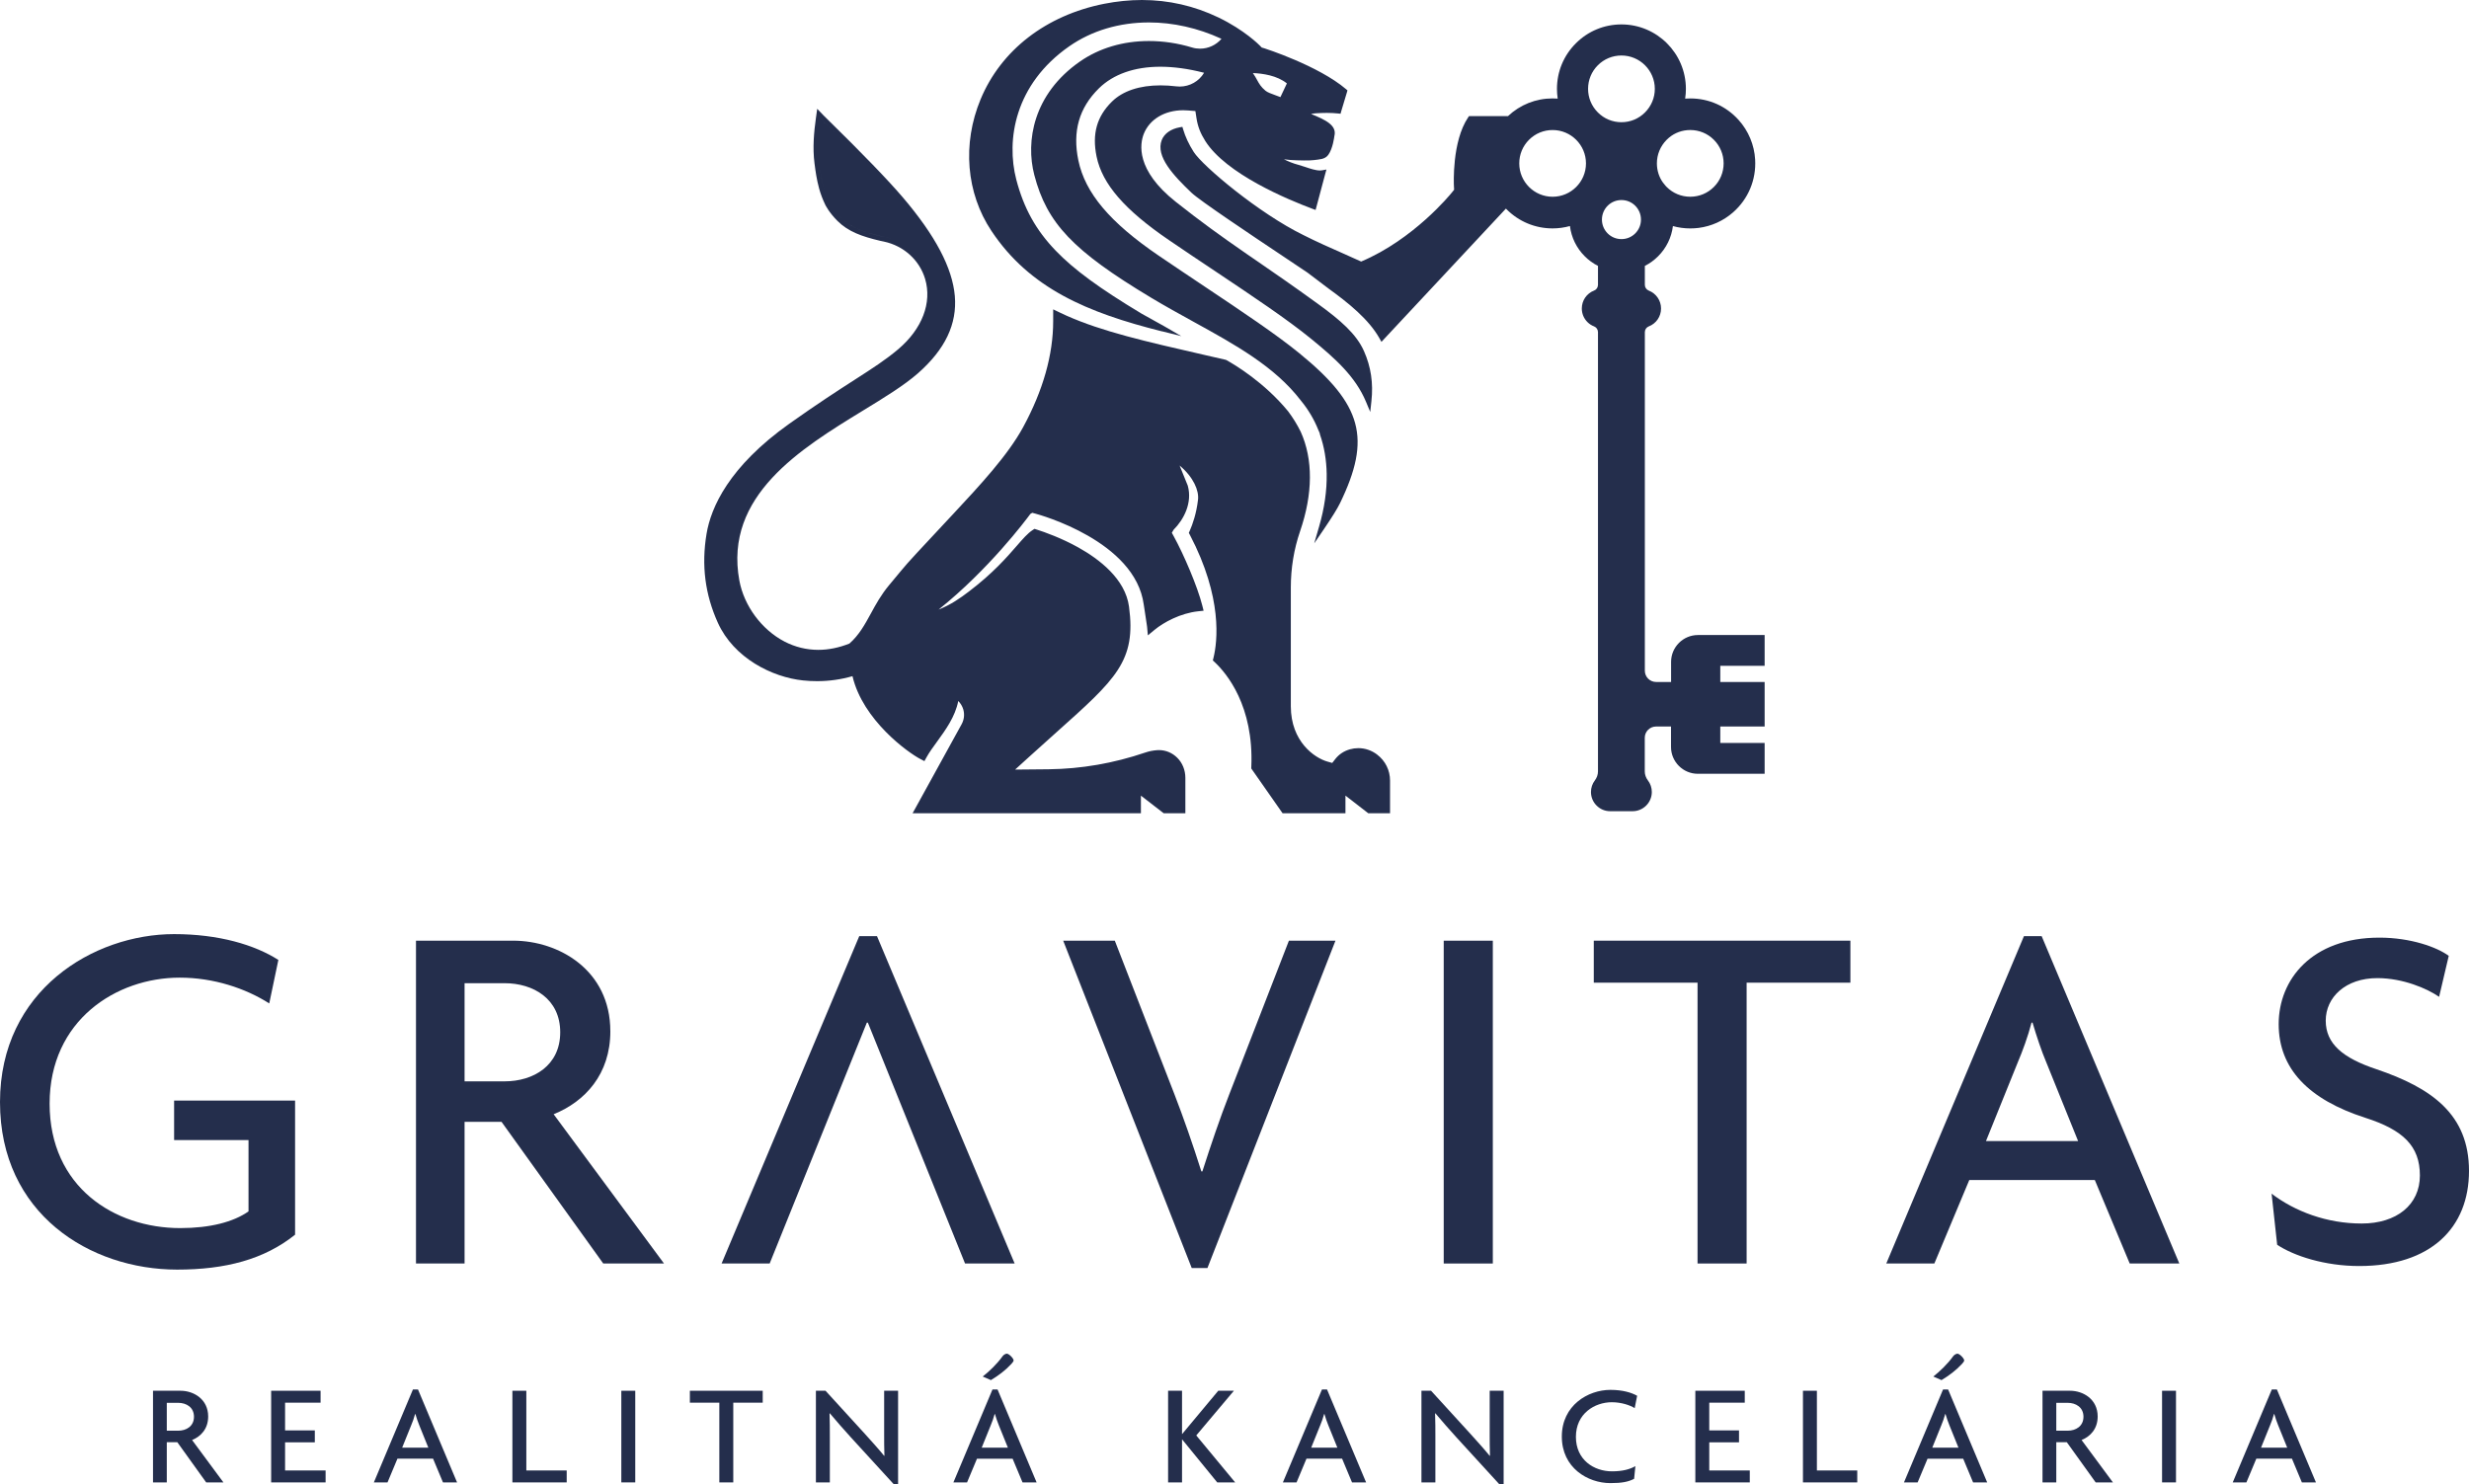
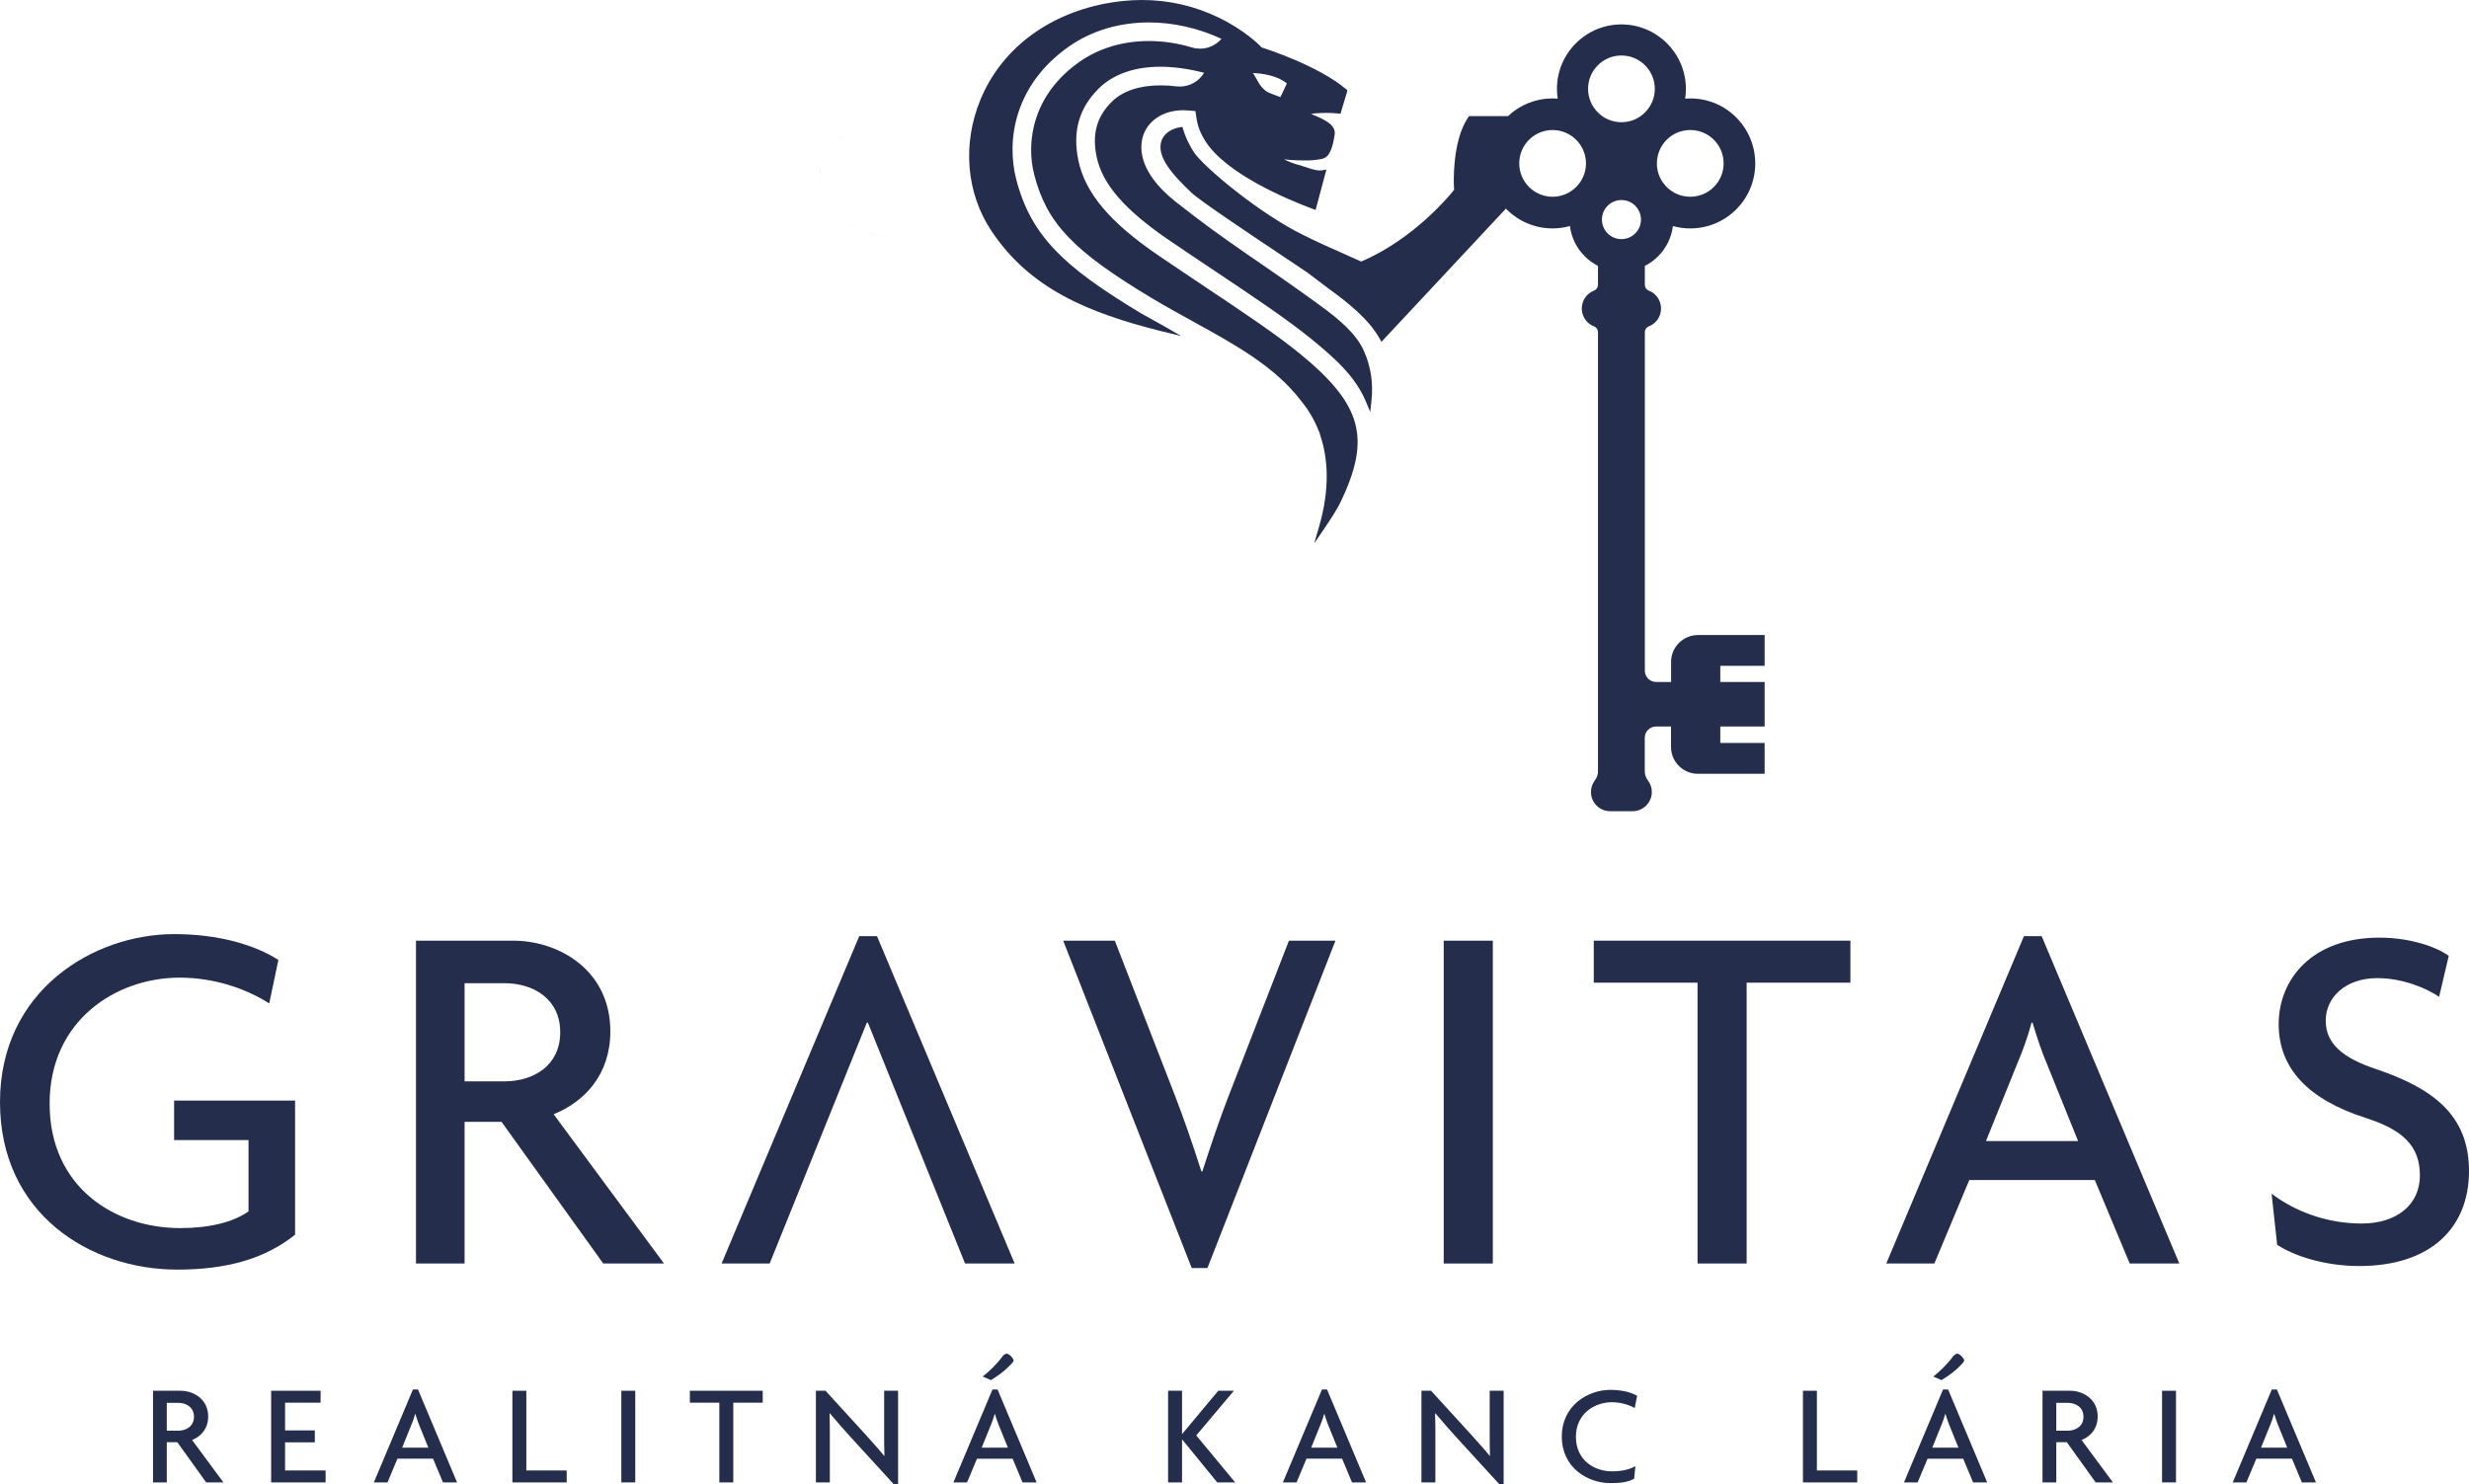
<svg xmlns="http://www.w3.org/2000/svg" width="570.367px" height="343px" viewBox="0 0 570.367 343" version="1.1">
  <title>logo-dark</title>
  <g id="Page-1" stroke="none" stroke-width="1" fill="none" fill-rule="evenodd">
    <g id="logo-dark" fill="#242E4C" fill-rule="nonzero">
      <path d="M68.167,285.29 L68.167,254.304 L40.221,254.304 L40.221,263.429 L57.41,263.429 L57.41,279.915 C53.904,282.371 48.525,283.774 41.627,283.774 C26.427,283.774 11.461,274.303 11.461,255.011 C11.461,235.718 26.89,225.901 41.504,225.901 C49.338,225.901 56.707,228.353 62.199,231.859 L64.305,221.808 C58.81,218.302 50.512,215.843 40.221,215.843 C21.635,215.843 0,228.82 0,254.661 C0,280.501 20.815,293.365 40.924,293.365 C52.031,293.365 61.032,291.025 68.167,285.297 L68.167,285.29 Z" id="Path" />
      <path d="M140.994,238.288 C140.994,224.141 129.067,217.359 118.546,217.359 L96.098,217.359 L96.098,291.952 L107.322,291.952 L107.322,259.216 L115.856,259.216 L139.354,291.952 L153.388,291.952 L127.897,257.463 C135.148,254.537 140.997,248.225 140.997,238.288 L140.994,238.288 Z M116.553,249.865 L107.322,249.865 L107.322,227.184 L116.553,227.184 C123.218,227.184 129.416,230.81 129.416,238.524 C129.416,246.239 123.218,249.865 116.553,249.865 L116.553,249.865 Z" id="Shape" />
      <polygon id="Path" points="200.487 236.298 222.938 291.955 234.395 291.955 202.593 216.306 198.5 216.306 166.698 291.955 177.802 291.955 200.25 236.298" />
      <path d="M278.928,293.008 L308.508,217.359 L297.754,217.359 L283.957,252.904 C281.854,258.283 279.751,264.482 277.762,270.677 L277.529,270.677 C275.539,264.362 273.32,258.046 271.33,252.904 L257.533,217.359 L245.609,217.359 L275.306,293.008 L278.932,293.008 L278.928,293.008 Z" id="Path" />
      <rect id="Rectangle" x="333.516" y="217.363" width="11.341" height="74.593" />
      <polygon id="Path" points="403.489 291.955 403.489 227.064 427.46 227.064 427.46 217.359 368.181 217.359 368.181 227.064 392.152 227.064 392.152 291.955" />
      <path d="M467.558,216.306 L435.752,291.955 L446.859,291.955 L454.927,272.663 L483.924,272.663 L491.989,291.955 L503.446,291.955 L471.643,216.306 L467.554,216.306 L467.558,216.306 Z M480.068,263.659 L458.783,263.659 L466.151,245.419 C467.204,242.963 468.491,239.457 469.307,236.302 L469.54,236.302 C470.477,239.457 471.647,242.963 472.696,245.419 L480.065,263.659 L480.068,263.659 Z" id="Shape" />
      <path d="M548.969,247.056 C541.25,244.483 537.271,241.21 537.271,235.832 C537.271,230.453 541.834,226.011 549.199,226.011 C555.161,226.011 560.776,228.467 563.462,230.336 L565.688,220.865 C562.999,218.876 556.92,216.656 549.668,216.656 C534.002,216.656 526.401,226.361 526.401,236.648 C526.401,246.936 533.302,254.071 546.396,258.28 C555.164,261.082 559.023,264.825 559.023,271.61 C559.023,278.395 553.644,282.717 545.576,282.717 C537.508,282.717 530.143,279.915 524.764,275.819 L526.051,287.626 C529.913,290.199 537.045,292.538 544.996,292.538 C561.599,292.538 570.367,283.654 570.367,270.56 C570.367,257.467 561.716,251.385 548.972,247.056 L548.969,247.056 Z" id="Path" />
      <path d="M48.092,327.304 C48.092,323.285 44.706,321.358 41.724,321.358 L35.348,321.358 L35.348,342.533 L38.531,342.533 L38.531,333.242 L40.957,333.242 L47.629,342.533 L51.611,342.533 L44.373,332.742 C46.436,331.916 48.092,330.123 48.092,327.304 Z M41.157,330.59 L38.531,330.59 L38.531,324.148 L41.157,324.148 C43.047,324.148 44.81,325.177 44.81,327.367 C44.81,329.556 43.047,330.59 41.157,330.59 L41.157,330.59 Z" id="Shape" />
      <polygon id="Path" points="65.855 333.276 72.726 333.276 72.726 330.52 65.855 330.52 65.855 324.114 74.056 324.114 74.056 321.358 62.639 321.358 62.639 342.537 75.216 342.537 75.216 339.777 65.855 339.777" />
      <path d="M95.394,321.058 L86.367,342.533 L89.522,342.533 L91.812,337.055 L100.043,337.055 L102.333,342.533 L105.585,342.533 L96.561,321.058 L95.398,321.058 L95.394,321.058 Z M98.947,334.502 L92.905,334.502 L94.995,329.323 C95.294,328.627 95.658,327.634 95.894,326.734 L95.961,326.734 C96.228,327.634 96.557,328.627 96.854,329.323 L98.947,334.502 L98.947,334.502 Z" id="Shape" />
      <polygon id="Path" points="121.588 321.358 118.369 321.358 118.369 342.537 130.913 342.537 130.913 339.777 121.588 339.777" />
      <rect id="Rectangle" x="143.533" y="321.358" width="3.219" height="21.175" />
      <polygon id="Path" points="159.369 324.114 166.175 324.114 166.175 342.537 169.394 342.537 169.394 324.114 176.196 324.114 176.196 321.358 159.369 321.358" />
      <path d="M204.249,331.383 C204.249,332.909 204.249,334.739 204.312,336.362 L204.249,336.398 C202.953,334.802 201.026,332.676 199.797,331.316 L190.706,321.358 L188.483,321.358 L188.483,342.537 L191.702,342.537 L191.702,331.913 C191.702,330.32 191.702,328.527 191.632,326.6 L191.702,326.57 C193.162,328.297 194.991,330.42 196.581,332.146 L206.509,343 L207.468,343 L207.468,321.355 L204.249,321.355 L204.249,331.379 L204.249,331.383 Z" id="Path" />
      <path d="M229.277,321.058 L220.249,342.533 L223.405,342.533 L225.694,337.058 L233.925,337.058 L236.215,342.533 L239.467,342.533 L230.443,321.058 L229.28,321.058 L229.277,321.058 Z M232.829,334.505 L226.787,334.505 L228.877,329.327 C229.173,328.627 229.54,327.637 229.776,326.737 L229.84,326.737 C230.11,327.637 230.443,328.627 230.74,329.327 L232.832,334.505 L232.829,334.505 Z" id="Shape" />
      <path d="M231.599,313.39 C230.403,315.087 228.48,316.943 227.017,318.072 L228.91,318.899 C230.666,317.836 232.229,316.676 233.619,315.18 C233.919,314.847 234.155,314.55 234.155,314.353 C234.155,313.883 233.089,312.79 232.592,312.79 C232.326,312.79 231.863,313.024 231.596,313.387 L231.599,313.39 Z" id="Path" />
      <polygon id="Path" points="285.044 321.358 281.428 321.358 273.096 331.349 273.063 331.349 273.063 321.358 269.844 321.358 269.844 342.537 273.063 342.537 273.063 332.612 273.096 332.612 281.194 342.537 285.34 342.537 276.352 331.683" />
      <path d="M305.392,321.058 L296.364,342.533 L299.52,342.533 L301.81,337.055 L310.041,337.055 L312.33,342.533 L315.583,342.533 L306.558,321.058 L305.395,321.058 L305.392,321.058 Z M308.945,334.502 L302.903,334.502 L304.992,329.323 C305.292,328.627 305.655,327.634 305.892,326.734 L305.959,326.734 C306.225,327.634 306.555,328.627 306.852,329.323 L308.945,334.502 Z" id="Shape" />
      <path d="M344.136,331.383 C344.136,332.909 344.136,334.739 344.2,336.362 L344.136,336.398 C342.84,334.802 340.914,332.676 339.684,331.316 L330.593,321.358 L328.37,321.358 L328.37,342.537 L331.589,342.537 L331.589,331.913 C331.589,330.32 331.589,328.527 331.519,326.6 L331.589,326.57 C333.049,328.297 334.879,330.42 336.468,332.146 L346.396,343 L347.356,343 L347.356,321.355 L344.136,321.355 L344.136,331.379 L344.136,331.383 Z" id="Path" />
      <path d="M372.386,324.011 C374.543,324.011 376.599,324.711 377.632,325.374 L378.198,322.518 C376.902,321.788 374.876,321.155 372.02,321.155 C366.841,321.155 360.799,324.741 360.799,331.946 C360.799,339.151 366.778,342.7 372.02,342.7 C374.676,342.7 376.172,342.4 377.499,341.704 L377.795,338.781 C376.502,339.511 374.843,339.977 372.386,339.977 C368.237,339.977 364.052,337.351 364.052,332.009 C364.052,326.667 368.337,324.008 372.386,324.008 L372.386,324.011 Z" id="Path" />
-       <polygon id="Path" points="394.858 333.276 401.73 333.276 401.73 330.52 394.858 330.52 394.858 324.114 403.059 324.114 403.059 321.358 391.642 321.358 391.642 342.537 404.219 342.537 404.219 339.777 394.858 339.777" />
      <polygon id="Path" points="419.722 321.358 416.503 321.358 416.503 342.537 429.047 342.537 429.047 339.777 419.722 339.777" />
      <path d="M453.218,315.183 C453.518,314.85 453.754,314.553 453.754,314.357 C453.754,313.887 452.688,312.794 452.191,312.794 C451.925,312.794 451.461,313.027 451.195,313.39 C449.998,315.087 448.075,316.943 446.619,318.072 L448.509,318.899 C450.265,317.836 451.828,316.676 453.218,315.18 L453.218,315.183 Z" id="Path" />
      <path d="M448.869,321.058 L439.841,342.533 L442.997,342.533 L445.286,337.058 L453.518,337.058 L455.807,342.533 L459.06,342.533 L450.035,321.058 L448.872,321.058 L448.869,321.058 Z M452.421,334.505 L446.379,334.505 L448.469,329.327 C448.765,328.627 449.132,327.637 449.369,326.737 L449.432,326.737 C449.702,327.637 450.035,328.627 450.332,329.327 L452.424,334.505 L452.421,334.505 Z" id="Shape" />
      <path d="M484.587,327.304 C484.587,323.285 481.201,321.358 478.218,321.358 L471.843,321.358 L471.843,342.533 L475.026,342.533 L475.026,333.242 L477.452,333.242 L484.124,342.533 L488.106,342.533 L480.868,332.742 C482.931,331.916 484.587,330.123 484.587,327.304 Z M477.652,330.59 L475.026,330.59 L475.026,324.148 L477.652,324.148 C479.541,324.148 481.304,325.177 481.304,327.367 C481.304,329.556 479.541,330.59 477.652,330.59 L477.652,330.59 Z" id="Shape" />
      <rect id="Rectangle" x="499.46" y="321.358" width="3.219" height="21.175" />
      <path d="M524.818,321.058 L515.79,342.533 L518.946,342.533 L521.235,337.055 L529.467,337.055 L531.756,342.533 L535.009,342.533 L525.984,321.058 L524.821,321.058 L524.818,321.058 Z M528.37,334.502 L522.328,334.502 L524.418,329.323 C524.718,328.627 525.081,327.634 525.317,326.734 L525.384,326.734 C525.651,327.634 525.981,328.627 526.277,329.323 L528.37,334.502 Z" id="Shape" />
-       <path d="M318.129,174.353 C316.849,173.383 315.35,172.873 313.783,172.873 C313.127,172.873 312.48,172.963 311.844,173.143 C310.458,173.543 309.325,174.296 308.471,175.379 L307.762,176.292 L306.648,175.976 C303.722,175.149 298.194,171.407 298.194,163.179 L298.194,135.772 C298.194,131.269 298.914,126.897 300.327,122.771 C303.313,114.093 303.363,106.129 300.473,99.75 C299.66,98.1 298.684,96.524 297.564,95.031 C292.082,88.369 285.31,84.314 283.364,83.234 L283.227,83.161 L283.084,83.124 L278.585,82.094 L278.272,82.021 C264.548,78.882 254.637,76.615 246.359,72.933 C245.853,72.706 245.343,72.473 244.84,72.226 L243.297,71.483 L243.297,74.183 C243.297,81.968 240.964,90.206 236.372,98.674 C232.819,105.225 226.337,112.177 220.075,118.899 L219.465,119.549 L211.837,127.734 C209.818,129.906 209.125,130.733 208.385,131.616 L207.981,132.096 C207.122,133.119 206.255,134.162 205.382,135.222 C203.536,137.445 202.336,139.634 201.186,141.75 C199.787,144.31 198.457,146.749 196.221,148.709 C193.795,149.668 191.389,150.162 189.043,150.162 C186.32,150.162 183.697,149.518 181.251,148.255 C175.976,145.526 171.867,139.987 170.797,134.132 C167.201,114.543 185.034,103.639 199.36,94.871 C204.246,91.889 208.858,89.063 212.051,86.26 C218.342,80.725 221.132,74.876 220.575,68.384 C220.012,61.902 216.1,54.461 208.588,45.639 C205.182,41.637 199.277,35.525 191.055,27.467 C190.642,27.057 190.379,26.8 190.316,26.737 L188.783,25.141 L188.479,27.34 C188.053,30.406 187.68,34.059 188.169,37.835 L188.206,38.081 C188.383,39.447 188.619,41.32 189.229,43.57 C189.562,44.793 190.022,46.019 190.646,47.316 C190.676,47.376 191.479,49.062 193.465,51.048 C195.944,53.528 199.09,54.641 203.349,55.647 L204.186,55.824 C208.755,56.787 212.41,60.093 213.71,64.442 C215.353,69.94 213.027,76.019 207.488,80.705 C204.612,83.134 201.626,85.06 197.494,87.716 C193.658,90.186 188.926,93.232 182.371,97.887 C168.374,107.835 164.232,117.243 163.215,123.381 C162.016,130.63 162.869,137.331 165.825,143.886 C169.52,152.065 178.385,156.487 185.527,157.227 C186.613,157.343 187.7,157.393 188.769,157.393 C191.549,157.393 194.281,157.007 196.934,156.24 C199.317,166.421 209.784,173.919 212.62,175.386 L213.55,175.869 L214.057,174.953 C214.673,173.836 215.536,172.653 216.456,171.387 C218.432,168.674 220.659,165.611 221.368,161.979 C221.908,162.515 222.308,163.179 222.528,163.918 C222.861,165.075 222.725,166.295 222.145,167.348 C218.802,173.433 213.337,183.371 211.701,186.323 L210.814,187.923 L263.565,187.923 L263.565,183.847 L268.544,187.696 L268.837,187.923 L273.833,187.923 L273.833,179.741 C273.833,177.965 273.156,176.269 271.963,175.099 C270.814,173.949 269.307,173.323 267.718,173.323 C267.578,173.323 267.428,173.326 267.278,173.34 C266.361,173.406 265.441,173.59 264.552,173.893 C257.263,176.372 249.765,177.669 242.267,177.752 L234.502,177.825 L237.838,174.796 C240.064,172.77 242.16,170.89 244.016,169.237 C257.847,156.887 262.505,152.728 260.813,140.157 C259.949,133.772 253.957,129.203 249.085,126.487 C245.186,124.321 241.39,122.968 239.467,122.355 L238.981,122.201 L238.551,122.481 C237.401,123.235 236.325,124.471 234.839,126.181 C232.536,128.83 229.38,132.446 223.888,136.635 C221.745,138.268 219.712,139.697 216.826,140.857 C228.38,131.616 236.871,120.325 238.031,118.749 L238.464,118.492 L239.168,118.679 C240.107,118.932 262.246,124.998 264.218,139.697 C264.255,139.931 264.358,140.627 264.485,141.437 C264.692,142.76 264.948,144.41 264.985,144.783 L265.171,146.809 L266.738,145.519 C268.801,143.816 272.683,141.684 276.812,141.247 L278.045,141.117 L277.742,139.914 C276.629,135.498 273.45,128.103 271.177,123.971 L270.704,123.105 L271.137,122.381 C273.456,120.055 275.496,116.21 274.389,112.22 L272.503,107.568 C275.726,110.268 277.002,113.364 276.755,115.47 C276.386,118.672 275.506,121.145 274.843,122.655 L274.633,123.128 L274.879,123.591 C282.504,138.158 281.231,148.305 280.331,151.991 L280.178,152.604 L280.638,153.031 C283.371,155.6 289.666,163.109 289.069,177.195 L289.053,177.559 L289.259,177.862 L295.968,187.456 L296.291,187.916 L310.814,187.916 L310.814,183.84 L315.793,187.69 L316.086,187.916 L321.115,187.916 L321.115,180.368 C321.115,177.982 320.025,175.792 318.119,174.353 L318.129,174.353 Z M190.266,43.28 C189.736,41.314 189.496,39.667 189.323,38.351 C189.496,39.667 189.739,41.31 190.266,43.28 C190.442,43.936 190.656,44.566 190.892,45.179 C190.656,44.57 190.442,43.936 190.266,43.283 L190.266,43.28 Z M189.542,27.484 C189.542,27.484 189.542,27.484 189.542,27.48 C189.819,27.77 194.225,32.029 198.977,36.885 C194.231,32.036 189.829,27.78 189.542,27.484 Z M204.409,54.764 L203.606,54.597 C199.753,53.691 196.614,52.664 194.231,50.285 C194.001,50.055 193.791,49.832 193.595,49.615 C193.791,49.832 194.001,50.052 194.228,50.278 C196.614,52.664 199.75,53.684 203.603,54.591 L204.412,54.764 C204.969,54.881 205.512,55.037 206.042,55.217 C205.512,55.037 204.969,54.884 204.412,54.764 L204.409,54.764 Z" id="Shape" />
      <path d="M189.323,38.351 C189.492,39.667 189.736,41.314 190.266,43.28 C190.442,43.933 190.656,44.566 190.892,45.176 C190.656,44.566 190.442,43.936 190.266,43.277 C189.736,41.307 189.496,39.664 189.323,38.348 L189.323,38.351 Z" id="Path" />
      <path d="M198.977,36.885 C194.225,32.029 189.822,27.767 189.542,27.48 C189.542,27.48 189.542,27.48 189.542,27.484 C189.826,27.78 194.228,32.036 198.977,36.885 L198.977,36.885 Z" id="Path" />
      <path d="M203.603,54.591 C199.75,53.684 196.614,52.664 194.228,50.278 C194.001,50.052 193.788,49.828 193.595,49.615 C193.791,49.832 194.001,50.055 194.231,50.285 C196.614,52.664 199.753,53.691 203.606,54.597 L204.409,54.764 C204.966,54.881 205.509,55.037 206.039,55.217 C205.509,55.037 204.966,54.881 204.409,54.764 L203.599,54.591 L203.603,54.591 Z" id="Path" />
      <path d="M407.015,146.736 L392.239,146.736 C388.823,146.739 386.04,149.522 386.04,152.941 L386.04,157.583 L382.581,157.583 C381.148,157.583 379.978,156.417 379.978,154.984 L379.978,76.749 C379.978,76.162 380.341,75.632 380.881,75.422 C382.604,74.759 383.721,73.133 383.721,71.287 C383.721,69.44 382.581,67.798 380.881,67.144 C380.341,66.934 379.978,66.401 379.978,65.818 L379.978,61.442 C381.111,60.869 382.141,60.119 383.047,59.213 C384.937,57.323 386.137,54.874 386.463,52.238 C387.766,52.601 389.113,52.781 390.466,52.781 C391.109,52.781 391.762,52.741 392.405,52.661 C395.354,52.278 398.107,51.041 400.353,49.072 C403.872,45.986 405.729,41.537 405.459,36.865 C405.269,33.482 403.906,30.226 401.626,27.704 C398.734,24.501 394.765,22.745 390.466,22.745 C390.079,22.745 389.689,22.758 389.289,22.788 C389.403,22.042 389.462,21.288 389.462,20.539 C389.462,12.33 382.781,5.642 374.573,5.642 C370.594,5.642 366.851,7.192 364.042,10.008 C361.222,12.82 359.676,16.556 359.676,20.535 C359.676,21.285 359.736,22.038 359.843,22.785 C359.449,22.755 359.053,22.741 358.67,22.741 C354.801,22.741 351.158,24.194 348.355,26.837 L339.354,26.837 L339.158,27.124 C335.388,32.692 335.848,42.6 335.872,43.02 L335.918,43.843 L335.398,44.486 C335.042,44.936 326.557,55.327 314.44,60.436 C313.234,59.869 311.821,59.243 310.184,58.523 C307.385,57.29 304.206,55.89 301.11,54.321 C290.869,49.328 277.832,38.378 275.759,35.105 C274.619,33.309 273.843,31.646 273.31,29.863 L273.146,29.313 L272.58,29.41 C270.51,29.77 268.974,30.839 268.377,32.359 C266.894,36.122 271.133,40.607 275.239,44.523 C277.152,46.349 288.673,54.051 297.084,59.669 C299.004,60.952 300.723,62.106 302.103,63.035 C302.323,63.202 302.543,63.369 302.759,63.535 C304.546,64.902 306.259,66.211 306.848,66.631 C311.531,70.024 316.206,73.769 318.702,78.225 L319.132,78.995 L319.732,78.345 L347.886,48.199 C347.942,48.255 347.992,48.315 348.049,48.372 C350.888,51.211 354.657,52.778 358.666,52.778 C360.023,52.778 361.366,52.591 362.672,52.228 C362.999,54.864 364.192,57.32 366.088,59.21 C366.991,60.116 368.024,60.866 369.151,61.439 L369.151,65.815 C369.151,66.401 368.791,66.941 368.251,67.141 C366.528,67.808 365.415,69.434 365.415,71.283 C365.415,72.47 365.875,73.58 366.711,74.419 C367.151,74.859 367.664,75.192 368.247,75.416 C368.794,75.629 369.151,76.159 369.151,76.749 L369.151,178.235 C369.151,178.985 368.901,179.708 368.431,180.328 C367.841,181.104 367.531,182.028 367.531,183.004 C367.531,184.19 367.991,185.307 368.834,186.143 C369.67,186.983 370.784,187.443 371.97,187.443 L377.149,187.443 C379.598,187.443 381.588,185.45 381.588,183.004 C381.588,182.028 381.278,181.101 380.681,180.321 C380.211,179.705 379.961,178.978 379.961,178.232 L379.961,170.477 C379.961,169.041 381.128,167.874 382.564,167.874 L386.023,167.874 L386.023,172.596 C386.023,176.019 388.803,178.798 392.222,178.798 L407.652,178.798 L407.652,171.68 L397.407,171.68 L397.407,167.878 L407.652,167.878 L407.652,157.587 L397.407,157.587 L397.407,153.847 L407.652,153.847 L407.652,146.736 L406.998,146.736 L407.015,146.736 Z M384.984,32.336 C385.157,32.192 385.353,32.009 385.547,31.816 C386.913,30.673 388.629,30.043 390.469,30.043 C392.532,30.043 394.465,30.843 395.921,32.299 C397.377,33.759 398.177,35.692 398.177,37.751 C398.177,39.811 397.377,41.75 395.921,43.203 C394.465,44.66 392.532,45.459 390.469,45.459 C388.406,45.459 386.477,44.66 385.02,43.203 L384.807,42.977 C384.644,42.747 384.417,42.473 384.174,42.203 C383.264,40.95 382.761,39.387 382.761,37.751 C382.761,35.712 383.557,33.792 384.987,32.336 L384.984,32.336 Z M358.673,45.463 C354.417,45.463 350.965,42.007 350.965,37.755 C350.965,35.695 351.765,33.759 353.218,32.302 C354.674,30.846 356.607,30.046 358.673,30.046 C362.919,30.046 366.378,33.506 366.378,37.755 C366.378,42.004 362.919,45.463 358.673,45.463 L358.673,45.463 Z M377.762,53.931 C376.912,54.781 375.776,55.25 374.573,55.25 C373.37,55.25 372.233,54.781 371.383,53.931 C370.534,53.074 370.064,51.941 370.064,50.741 C370.064,49.542 370.534,48.399 371.383,47.542 C372.233,46.692 373.37,46.223 374.573,46.223 C375.776,46.223 376.912,46.692 377.762,47.542 C378.612,48.399 379.082,49.532 379.082,50.741 C379.082,51.951 378.612,53.078 377.762,53.931 Z M374.573,28.24 C372.51,28.24 370.577,27.44 369.121,25.977 C367.664,24.521 366.864,22.588 366.864,20.529 C366.864,18.469 367.664,16.533 369.121,15.076 C370.577,13.623 372.51,12.824 374.573,12.824 C378.822,12.824 382.281,16.283 382.281,20.529 C382.281,22.588 381.471,24.521 380.018,25.977 C378.562,27.437 376.629,28.24 374.569,28.24 L374.573,28.24 Z" id="Shape" />
      <path d="M268.441,76.552 L272.9,77.669 L268.921,75.366 C268.577,75.166 267.718,74.693 266.778,74.176 C265.538,73.493 264.165,72.74 263.705,72.463 C254.031,66.654 248.105,62.309 243.9,57.94 C239.311,53.174 236.498,48.109 234.775,41.497 C232.406,32.379 234.372,19.499 247.019,10.691 C252.191,7.088 258.556,5.185 265.425,5.185 C270.993,5.185 276.745,6.478 282.051,8.915 L282.174,8.975 C280.928,10.411 279.128,11.247 277.222,11.247 C276.605,11.247 275.982,11.161 275.386,10.977 C272.083,9.978 268.727,9.478 265.411,9.478 C259.439,9.478 253.931,11.114 249.468,14.223 C238.634,21.765 236.925,32.699 238.931,40.414 C241.844,51.598 247.889,57.956 265.905,68.781 C269.177,70.744 272.48,72.56 275.672,74.323 C285.337,79.645 294.435,84.654 300.473,92.502 C302.226,94.628 303.566,96.894 304.536,99.32 L304.652,99.583 L304.866,100.08 L304.942,100.443 C305.912,103.236 306.425,106.282 306.479,109.484 C306.545,113.347 305.959,117.439 304.732,121.648 L303.599,125.557 L305.889,122.192 C307.712,119.512 308.948,117.516 309.548,116.286 C316.836,101.286 314.73,93.505 300.15,81.611 C294.791,77.245 287.17,72.147 278.345,66.251 C274.879,63.932 271.317,61.552 267.664,59.066 C256.397,51.388 250.675,44.596 249.112,37.058 C247.722,30.36 249.275,24.921 253.861,20.412 C257.183,17.146 262.086,15.42 268.037,15.42 C271.123,15.42 274.483,15.876 278.025,16.783 L278.158,16.813 C276.992,18.772 274.859,20.002 272.53,20.002 C272.273,20.002 272.01,19.982 271.75,19.955 C270.494,19.802 269.257,19.725 268.091,19.725 C263.249,19.725 259.366,21.022 256.87,23.478 C253.371,26.917 252.241,30.956 253.324,36.182 C254.644,42.543 259.809,48.509 270.084,55.507 C273.736,58 277.289,60.376 280.735,62.672 C289.649,68.631 297.351,73.779 302.869,78.278 C308.361,82.761 313.114,86.956 315.573,92.872 L316.543,95.191 L316.813,92.688 C317.266,88.533 316.706,84.754 315.097,81.138 C313.35,77.185 309.681,73.989 304.322,70.117 C298.76,66.081 294.341,63.042 290.439,60.353 L288.176,58.8 C287.993,58.683 287.743,58.52 287.426,58.276 C281.981,54.507 277.449,51.255 271.623,46.642 C262.269,39.244 263.339,33.192 264.225,30.936 C265.558,27.567 269.044,25.474 273.336,25.474 C273.706,25.474 274.083,25.494 274.459,25.521 L276.149,25.661 L276.406,27.334 C276.702,29.243 277.315,30.816 278.445,32.599 C283.261,40.191 297.394,46.079 303.253,48.269 L303.916,48.515 L304.102,47.829 L306.152,40.151 L306.422,39.171 L305.419,39.351 C305.265,39.381 305.102,39.394 304.936,39.394 C303.929,39.394 302.649,38.961 301.523,38.581 C300.98,38.398 300.46,38.224 299.993,38.101 C298.684,37.758 297.537,37.278 296.604,36.805 C297.604,36.935 298.677,37.038 299.597,37.038 C299.94,37.038 302.406,37.155 303.599,36.985 C304.762,36.818 306.079,36.845 306.845,35.788 C307.918,34.315 308.238,31.566 308.251,31.456 C308.931,28.913 306.049,27.634 302.869,26.337 C303.613,26.174 304.236,26.151 304.916,26.127 L305.142,26.114 C305.509,26.101 305.962,26.087 306.505,26.087 C307.375,26.087 308.235,26.127 309.135,26.221 L309.678,26.281 L309.824,25.754 L311.171,21.272 L311.277,20.882 L310.967,20.612 C304.556,15.153 292.165,11.187 292.045,11.151 L291.472,10.987 L291.062,10.558 C290.912,10.404 287.476,6.922 281.458,4.029 C275.889,1.353 269.947,0 263.808,0 C260.952,0 258.016,0.297 255.071,0.876 C241.65,3.536 231.253,11.577 226.53,22.941 C222.258,33.229 223.191,44.6 229.037,53.364 C237.881,66.644 251.185,72.246 268.427,76.569 L268.441,76.552 Z M297.284,19.272 L295.791,22.438 C295.388,22.275 294.988,22.128 294.588,21.988 C293.662,21.655 292.788,21.338 292.338,20.958 C291.279,20.072 290.889,19.369 290.402,18.482 C290.139,18.009 289.856,17.489 289.432,16.883 C291.702,16.969 295.028,17.446 297.284,19.272 L297.284,19.272 Z" id="Shape" />
    </g>
  </g>
</svg>